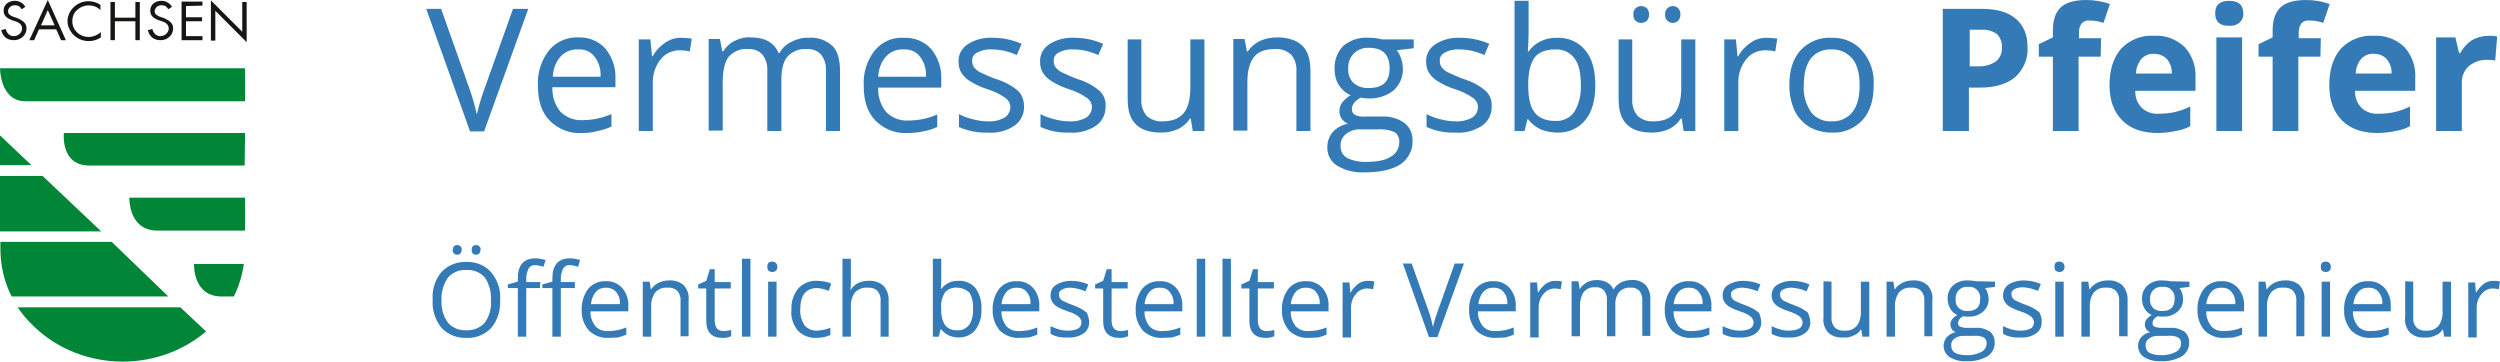
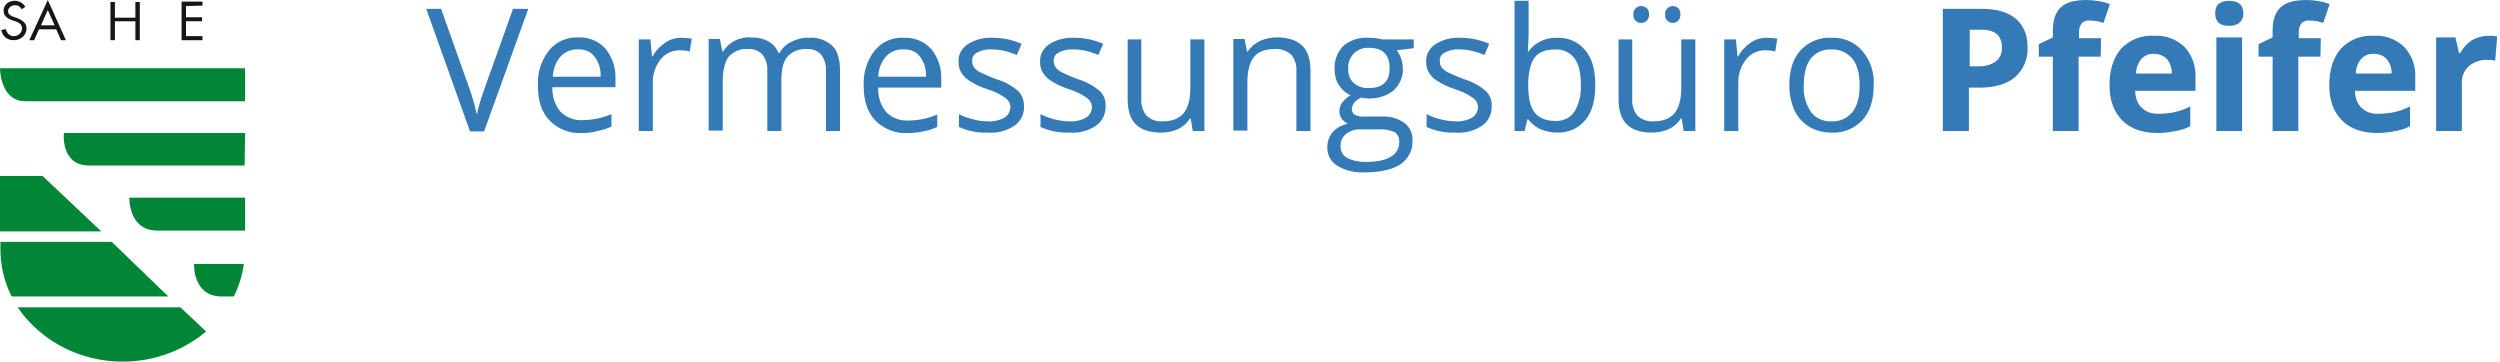
<svg xmlns="http://www.w3.org/2000/svg" version="1.1" id="Ebene_1" x="0px" y="0px" viewBox="0 0 622.3 90" style="enable-background:new 0 0 622.3 90;" xml:space="preserve">
  <style type="text/css">
	.st0{fill:#337AB7;}
	.st1{fill:#008636;}
	.st2{fill:#161615;}
</style>
  <g transform="translate(-149 892.605)">
    <g transform="translate(-68 -990)">
      <path class="st0" d="M344.7,99.6h3.8l-11,30.5h-3.5l-10.9-30.5h3.7l7,19.7c0.8,2.2,1.4,4.4,1.9,6.6c0.5-2.3,1.2-4.5,2-6.7    L344.7,99.6z M361.8,130.5c-3,0.2-5.9-1-8-3.1c-2-2.1-2.9-4.9-2.9-8.6c-0.2-3.2,0.8-6.3,2.7-8.8c1.8-2.2,4.5-3.4,7.3-3.3    c2.6-0.1,5.1,0.9,6.8,2.8c1.7,2.1,2.6,4.7,2.5,7.4v2.2h-15.7c-0.1,2.2,0.6,4.4,2,6.1c1.4,1.4,3.4,2.2,5.4,2.1c2.5,0,5-0.5,7.3-1.5    v3.1c-1.1,0.5-2.3,0.9-3.5,1.1C364.5,130.4,363.2,130.5,361.8,130.5z M360.9,109.7c-1.7-0.1-3.3,0.6-4.4,1.8    c-1.2,1.4-1.8,3.1-1.9,5h11.9c0.1-1.8-0.4-3.6-1.5-5C364,110.2,362.5,109.6,360.9,109.7z M386.5,106.8c0.9,0,1.8,0.1,2.7,0.2    l-0.5,3.2c-0.8-0.2-1.7-0.3-2.5-0.3c-1.8,0-3.6,0.8-4.7,2.2c-1.3,1.6-2,3.6-2,5.6V130h-3.5v-22.8h2.9l0.4,4.2h0.2    c0.7-1.4,1.8-2.5,3.1-3.4C383.8,107.2,385.1,106.8,386.5,106.8z M422.6,130v-14.9c0.1-1.5-0.3-2.9-1.2-4.1c-0.9-1-2.3-1.5-3.6-1.4    c-1.8-0.1-3.5,0.5-4.8,1.9c-1,1.2-1.5,3.1-1.5,5.7V130h-3.5v-14.9c0.1-1.5-0.3-2.9-1.2-4.1c-0.9-1-2.3-1.5-3.6-1.4    c-1.8-0.2-3.6,0.6-4.8,1.9c-1,1.3-1.5,3.4-1.5,6.4v12h-3.5v-22.8h2.8l0.6,3.1h0.2c0.7-1.1,1.6-2,2.8-2.6c1.2-0.6,2.6-1,4-0.9    c3.6,0,5.9,1.3,7,3.9h0.2c0.7-1.2,1.7-2.2,3-2.8c1.4-0.7,2.9-1.1,4.4-1c2.1-0.2,4.2,0.6,5.8,2c1.3,1.3,1.9,3.4,1.9,6.4V130H422.6z     M442.9,130.5c-3,0.2-5.9-1-8-3.1c-2-2.1-2.9-4.9-2.9-8.6c-0.2-3.2,0.8-6.3,2.7-8.8c1.8-2.2,4.5-3.4,7.3-3.2    c2.6-0.1,5.1,0.9,6.8,2.8c1.7,2.1,2.6,4.7,2.5,7.4v2.2h-15.7c-0.1,2.2,0.6,4.4,2,6.1c1.4,1.4,3.4,2.2,5.4,2.1c2.5,0,5-0.5,7.3-1.5    v3.1c-1.1,0.5-2.3,0.9-3.5,1.1C445.5,130.4,444.2,130.5,442.9,130.5L442.9,130.5z M441.9,109.7c-1.7-0.1-3.3,0.6-4.4,1.8    c-1.2,1.4-1.8,3.1-1.9,5h11.9c0.1-1.8-0.4-3.6-1.5-5C445.1,110.2,443.5,109.6,441.9,109.7L441.9,109.7z M471.9,123.8    c0.1,1.9-0.8,3.8-2.4,4.9c-2,1.3-4.3,1.9-6.7,1.7c-2.4,0.1-4.9-0.4-7.1-1.4v-3.2c1.1,0.6,2.3,1,3.5,1.3c1.2,0.3,2.4,0.5,3.6,0.5    c1.4,0.1,2.9-0.2,4.2-0.9c0.9-0.5,1.5-1.6,1.5-2.6c0-0.9-0.4-1.7-1.2-2.3c-1.4-1-2.9-1.7-4.5-2.2c-1.6-0.5-3.1-1.2-4.5-2.1    c-0.8-0.5-1.5-1.2-2-2c-0.5-0.8-0.7-1.7-0.7-2.7c-0.1-1.8,0.8-3.4,2.3-4.4c1.9-1.2,4-1.7,6.2-1.6c2.5,0,4.9,0.5,7.2,1.5l-1.2,2.8    c-2-0.9-4.1-1.4-6.2-1.4c-1.3-0.1-2.6,0.2-3.7,0.8c-0.8,0.4-1.3,1.2-1.2,2.1c0,0.6,0.1,1.1,0.5,1.6c0.4,0.5,0.9,0.9,1.5,1.2    c1.3,0.6,2.6,1.2,4,1.7c2,0.6,3.9,1.6,5.5,3C471.4,121,471.9,122.4,471.9,123.8z M492.2,123.8c0.1,1.9-0.8,3.8-2.4,4.9    c-2,1.3-4.3,1.9-6.7,1.7c-2.4,0.1-4.9-0.4-7.1-1.4v-3.2c1.1,0.6,2.3,1,3.5,1.3c1.2,0.3,2.4,0.5,3.6,0.5c1.4,0.1,2.9-0.2,4.2-0.9    c0.9-0.5,1.5-1.6,1.5-2.6c0-0.9-0.4-1.7-1.2-2.3c-1.4-1-2.9-1.7-4.5-2.2c-1.6-0.5-3.1-1.2-4.5-2.1c-0.8-0.5-1.5-1.2-2-2    c-0.5-0.8-0.7-1.7-0.7-2.7c-0.1-1.8,0.8-3.4,2.3-4.4c1.9-1.2,4-1.7,6.2-1.6c2.5,0,4.9,0.5,7.2,1.5l-1.2,2.8    c-2-0.9-4.1-1.4-6.2-1.4c-1.3-0.1-2.6,0.2-3.7,0.8c-0.8,0.4-1.3,1.2-1.2,2.1c0,0.6,0.1,1.1,0.5,1.6c0.4,0.5,0.9,0.9,1.5,1.2    c1.3,0.6,2.6,1.2,4,1.7c2,0.6,3.9,1.6,5.5,3C491.8,121.1,492.3,122.4,492.2,123.8L492.2,123.8z M501.1,107.2V122    c-0.1,1.5,0.3,3,1.3,4.2c1.1,1,2.5,1.5,4,1.4c2.4,0,4.1-0.7,5.2-2s1.7-3.4,1.7-6.4v-12h3.5V130h-2.9l-0.5-3.1h-0.2    c-0.7,1.1-1.7,2-2.9,2.6c-1.3,0.6-2.8,0.9-4.3,0.9c-2.8,0-4.9-0.7-6.2-2c-1.4-1.3-2.1-3.4-2.1-6.3v-14.9L501.1,107.2z M539.7,130    v-14.8c0.1-1.5-0.3-3-1.3-4.2c-1.1-1-2.5-1.5-4-1.4c-2.4,0-4.1,0.6-5.2,1.9c-1.1,1.3-1.7,3.4-1.7,6.4v12H524v-22.8h2.8l0.6,3.1    h0.2c0.7-1.1,1.8-2,3-2.6c1.3-0.6,2.8-0.9,4.3-0.9c2.7,0,4.8,0.7,6.2,2c1.4,1.3,2.1,3.4,2.1,6.4V130H539.7z M568.9,107.2v2.2    l-4.2,0.5c0.4,0.6,0.8,1.2,1,1.9c0.3,0.8,0.5,1.7,0.5,2.7c0.1,2-0.8,4-2.3,5.4c-1.8,1.4-4,2.1-6.3,2c-0.6,0-1.3-0.1-1.9-0.2    c-1.5,0.8-2.2,1.8-2.2,2.9c0,0.6,0.3,1.1,0.8,1.4c0.8,0.4,1.7,0.5,2.6,0.4h4c2-0.1,4,0.4,5.7,1.6c1.4,1.1,2.1,2.8,2,4.5    c0.1,2.3-1.1,4.5-3,5.8c-2,1.3-5,2-8.9,2c-2.4,0.1-4.8-0.4-6.9-1.7c-1.6-1-2.5-2.8-2.4-4.7c0-1.3,0.5-2.6,1.3-3.6    c1-1.1,2.3-1.8,3.8-2.1c-0.6-0.3-1.1-0.7-1.5-1.2c-0.4-0.6-0.6-1.2-0.6-1.9c0-0.8,0.2-1.5,0.7-2.2c0.6-0.7,1.3-1.4,2.1-1.8    c-1.2-0.5-2.2-1.4-2.9-2.5c-0.8-1.2-1.1-2.6-1.1-4c-0.1-2.2,0.7-4.3,2.2-5.8c1.8-1.5,4.1-2.2,6.4-2c1.1,0,2.2,0.1,3.2,0.4    L568.9,107.2z M550.7,133.9c0,1.2,0.6,2.2,1.6,2.8c1.4,0.7,2.9,1,4.5,1c2.9,0,5.1-0.4,6.4-1.3c1.3-0.7,2.1-2.1,2.1-3.5    c0.1-1-0.3-2-1.1-2.6c-1.4-0.6-2.8-0.8-4.3-0.7h-4.1c-1.3-0.1-2.6,0.3-3.7,1.1C551.1,131.5,550.6,132.6,550.7,133.9z M552.6,114.5    c-0.1,1.3,0.4,2.7,1.4,3.6c1.1,0.9,2.4,1.3,3.8,1.2c3.4,0,5.1-1.6,5.1-4.9c0-3.4-1.7-5.1-5.1-5.1c-1.4-0.1-2.7,0.4-3.7,1.3    C553,111.7,552.5,113.1,552.6,114.5z M588.3,123.8c0.1,1.9-0.8,3.8-2.4,4.9c-2,1.3-4.3,1.9-6.7,1.7c-2.4,0.1-4.9-0.4-7.1-1.4v-3.2    c1.1,0.6,2.3,1,3.5,1.3c1.2,0.3,2.4,0.5,3.6,0.5c1.4,0.1,2.9-0.2,4.2-0.9c0.9-0.5,1.5-1.6,1.5-2.6c0-0.9-0.4-1.7-1.2-2.3    c-1.4-1-2.9-1.7-4.5-2.2c-1.6-0.5-3.1-1.2-4.5-2.1c-0.8-0.5-1.5-1.2-2-2c-0.5-0.8-0.7-1.7-0.7-2.7c-0.1-1.8,0.8-3.4,2.3-4.4    c1.9-1.2,4-1.7,6.2-1.6c2.5,0,4.9,0.5,7.2,1.5l-1.2,2.8c-2-0.9-4.1-1.4-6.2-1.4c-1.3-0.1-2.6,0.2-3.7,0.8    c-0.8,0.4-1.3,1.2-1.2,2.1c0,0.6,0.1,1.1,0.5,1.6c0.4,0.5,0.9,0.9,1.5,1.2c1.3,0.6,2.6,1.2,4,1.7c2,0.6,3.9,1.6,5.5,3    C587.9,121.1,588.4,122.4,588.3,123.8z M604.6,106.8c2.7-0.1,5.3,1,7,3.1c1.7,2,2.5,4.9,2.5,8.7c0,3.7-0.8,6.7-2.5,8.7    c-1.7,2.1-4.3,3.2-7,3.1c-1.4,0-2.8-0.3-4.1-0.8c-1.2-0.6-2.3-1.4-3.1-2.5h-0.2l-0.7,2.9h-2.5V97.6h3.5v7.9c0,1.8-0.1,3.3-0.2,4.7    h0.2C599,108,601.8,106.7,604.6,106.8L604.6,106.8z M604.1,109.7c-2.4,0-4.1,0.7-5.1,2c-1,1.4-1.6,3.6-1.6,6.8    c0,3.2,0.5,5.5,1.6,6.9c1.1,1.4,2.8,2.1,5.2,2.1c1.9,0.1,3.7-0.8,4.7-2.3c1.2-2,1.7-4.3,1.6-6.7c0-3-0.5-5.2-1.6-6.6    C607.8,110.4,606,109.6,604.1,109.7L604.1,109.7z M623.3,107.2V122c-0.1,1.5,0.3,3,1.3,4.2c1.1,1,2.5,1.5,4,1.4    c2.4,0,4.1-0.7,5.2-2s1.7-3.4,1.7-6.4v-12h3.5V130h-2.9l-0.5-3.1h-0.2c-0.7,1.1-1.7,2-2.9,2.6c-1.3,0.6-2.8,0.9-4.3,0.9    c-2.8,0-4.9-0.7-6.2-2c-1.4-1.3-2.1-3.4-2.1-6.3v-14.9L623.3,107.2z M623.6,101c-0.1-0.6,0.1-1.1,0.6-1.6c0.4-0.3,0.8-0.5,1.3-0.5    c0.5,0,1,0.2,1.4,0.5c0.4,0.4,0.6,1,0.6,1.6c0,0.6-0.2,1.1-0.6,1.6c-0.4,0.3-0.9,0.5-1.4,0.5c-0.5,0-1-0.2-1.3-0.5    C623.7,102.2,623.5,101.6,623.6,101L623.6,101z M631.5,101c-0.1-0.6,0.1-1.1,0.6-1.6c0.4-0.3,0.8-0.5,1.3-0.5c0.5,0,1,0.2,1.3,0.5    c0.4,0.4,0.6,1,0.6,1.6c0,0.6-0.2,1.1-0.6,1.6c-0.4,0.3-0.8,0.5-1.3,0.5c-0.5,0-1-0.2-1.3-0.5C631.6,102.2,631.4,101.6,631.5,101    L631.5,101z M656.7,106.8c0.9,0,1.8,0.1,2.7,0.2l-0.5,3.2c-0.8-0.2-1.7-0.3-2.5-0.3c-1.8,0-3.6,0.8-4.7,2.2c-1.3,1.6-2,3.6-2,5.6    V130h-3.5v-22.8h2.9l0.4,4.2h0.2c0.7-1.4,1.8-2.5,3.1-3.4C653.9,107.2,655.3,106.8,656.7,106.8L656.7,106.8z M683.4,118.6    c0,3.7-0.9,6.6-2.8,8.7c-2,2.1-4.8,3.3-7.8,3.1c-1.9,0-3.8-0.5-5.4-1.4c-1.6-1-2.9-2.4-3.7-4.1c-0.9-2-1.3-4.1-1.3-6.3    c0-3.7,0.9-6.6,2.8-8.7c2-2.1,4.8-3.3,7.7-3.1c2.9-0.1,5.7,1,7.6,3.2C682.6,112.4,683.6,115.5,683.4,118.6L683.4,118.6z     M666,118.6c-0.2,2.4,0.5,4.7,1.8,6.7c1.2,1.6,3.2,2.4,5.1,2.3c2,0.1,3.9-0.7,5.2-2.3c1.2-1.5,1.8-3.7,1.8-6.7    c0-2.9-0.6-5.1-1.8-6.6c-1.3-1.5-3.2-2.4-5.2-2.3c-2-0.1-3.9,0.7-5.1,2.2C666.6,113.4,666,115.7,666,118.6L666,118.6z     M707.2,113.9h2.1c1.6,0.1,3.1-0.3,4.5-1.2c1-0.8,1.6-2.1,1.5-3.4c0.1-1.2-0.3-2.5-1.2-3.4c-1.1-0.8-2.5-1.2-3.9-1.1h-2.9V113.9z     M721.7,109.1c0.2,2.8-1,5.6-3.1,7.5c-2,1.7-5,2.6-8.7,2.6h-2.8V130h-6.5V99.6h9.7c3.7,0,6.5,0.8,8.4,2.4S721.7,105.9,721.7,109.1    L721.7,109.1z M739.9,111.5h-5.5V130H728v-18.5h-3.5v-3.1l3.5-1.7V105c0-2.7,0.7-4.6,2-5.8c1.3-1.2,3.4-1.8,6.3-1.8    c2,0,4,0.3,5.9,1l-1.6,4.7c-1.1-0.4-2.3-0.6-3.5-0.6c-0.7-0.1-1.5,0.2-2,0.8c-0.4,0.6-0.6,1.3-0.6,2.1v1.5h5.5L739.9,111.5z     M753.2,110.8c-1.2-0.1-2.4,0.4-3.2,1.3c-0.8,1-1.3,2.3-1.3,3.6h8.9c0.1-1.3-0.4-2.6-1.2-3.6C755.5,111.2,754.4,110.8,753.2,110.8    L753.2,110.8z M754.1,130.5c-3.7,0-6.7-1-8.8-3.1c-2.1-2.1-3.2-5-3.2-8.8c0-3.9,1-6.9,2.9-9.1c2.1-2.2,5.1-3.4,8.1-3.2    c2.8-0.2,5.6,0.8,7.7,2.8c1.9,2.1,2.9,4.9,2.7,7.8v3.1h-15c0,1.6,0.5,3.1,1.6,4.2c1.1,1.1,2.7,1.6,4.2,1.5c1.3,0,2.7-0.1,4-0.4    c1.4-0.3,2.7-0.8,3.9-1.4v4.9c-1.1,0.6-2.3,1-3.6,1.2C757.1,130.3,755.6,130.5,754.1,130.5L754.1,130.5z M768.4,100.7    c0-2.1,1.2-3.1,3.5-3.1c2.3,0,3.5,1,3.5,3.1c0.1,0.9-0.3,1.7-0.9,2.3c-0.7,0.6-1.7,0.9-2.6,0.8    C769.6,103.9,768.4,102.8,768.4,100.7L768.4,100.7z M775.1,130h-6.4v-23.3h6.4V130z M794.6,111.5h-5.5V130h-6.4v-18.5h-3.5v-3.1    l3.5-1.7V105c0-2.7,0.7-4.6,2-5.8c1.3-1.2,3.4-1.8,6.3-1.8c2,0,4,0.3,5.9,1l-1.6,4.7c-1.1-0.4-2.3-0.6-3.5-0.6    c-0.7-0.1-1.5,0.2-2,0.8c-0.4,0.6-0.6,1.3-0.6,2.1v1.5h5.5L794.6,111.5z M807.9,110.8c-1.2-0.1-2.4,0.4-3.2,1.3    c-0.8,1-1.3,2.3-1.3,3.6h8.9c0.1-1.3-0.4-2.6-1.2-3.6C810.3,111.2,809.1,110.8,807.9,110.8z M808.8,130.5c-3.7,0-6.7-1-8.8-3.1    c-2.1-2.1-3.2-5-3.2-8.8c0-3.9,1-6.9,2.9-9.1c2.1-2.2,5.1-3.4,8.1-3.2c2.8-0.2,5.6,0.8,7.7,2.8c1.9,2.1,2.9,4.9,2.7,7.8v3.1h-15    c0,1.6,0.5,3.1,1.6,4.2c1.1,1.1,2.7,1.6,4.2,1.5c1.3,0,2.7-0.1,4-0.4c1.4-0.3,2.7-0.8,3.9-1.4v4.9c-1.1,0.6-2.3,1-3.6,1.2    C811.9,130.3,810.3,130.5,808.8,130.5L808.8,130.5z M836.5,106.3c0.7,0,1.4,0,2.1,0.2l-0.5,6c-0.6-0.2-1.2-0.2-1.9-0.2    c-1.7-0.1-3.4,0.5-4.7,1.6c-1.2,1.1-1.8,2.7-1.7,4.4V130h-6.4v-23.3h4.8l0.9,3.9h0.3c0.7-1.3,1.7-2.4,2.9-3.2    C833.6,106.7,835,106.3,836.5,106.3L836.5,106.3z" />
-       <path class="st0" d="M341.5,172.1c0.1,2.5-0.6,5-2.2,6.9c-1.6,1.7-3.8,2.6-6.2,2.5c-2.3,0.1-4.6-0.8-6.2-2.5c-1.6-2-2.4-4.5-2.2-7    c-0.2-2.5,0.6-5,2.2-6.9c1.6-1.7,3.9-2.6,6.2-2.5c2.3-0.1,4.6,0.8,6.1,2.5C340.9,167.1,341.7,169.6,341.5,172.1z M326.9,172.1    c-0.1,2,0.4,4,1.6,5.6c1.1,1.3,2.8,2,4.6,1.9c1.7,0.1,3.4-0.6,4.6-1.9c1.1-1.6,1.7-3.6,1.5-5.6c0.1-2-0.4-4-1.5-5.6    c-1.1-1.3-2.8-2-4.6-1.9c-1.8-0.1-3.5,0.6-4.6,1.9C327.4,168.1,326.8,170.1,326.9,172.1L326.9,172.1z M329.7,159.6    c0-0.3,0.1-0.7,0.3-0.9c0.2-0.2,0.5-0.3,0.8-0.3c0.3,0,0.6,0.1,0.8,0.3c0.3,0.2,0.4,0.6,0.3,0.9c0,0.3-0.1,0.7-0.3,0.9    c-0.2,0.2-0.5,0.3-0.8,0.3c-0.3,0-0.6-0.1-0.8-0.3C329.8,160.3,329.6,159.9,329.7,159.6L329.7,159.6z M334.4,159.6    c0-0.3,0.1-0.7,0.3-0.9c0.2-0.2,0.5-0.3,0.8-0.3c0.3,0,0.6,0.1,0.8,0.3c0.3,0.2,0.4,0.6,0.3,0.9c0,0.3-0.1,0.7-0.3,0.9    c-0.2,0.2-0.5,0.3-0.8,0.3c-0.3,0-0.6-0.1-0.8-0.3C334.5,160.3,334.4,159.9,334.4,159.6L334.4,159.6z M360.1,169.1h-3.5v12.1h-2.1    v-12.1h-2.5v-0.9l2.5-0.7v-0.8c0-3.4,1.5-5,4.4-5c0.9,0,1.7,0.2,2.5,0.4l-0.5,1.7c-0.7-0.2-1.4-0.4-2-0.4    c-0.7-0.1-1.3,0.2-1.7,0.8c-0.4,0.8-0.6,1.6-0.6,2.5v0.9h3.5L360.1,169.1z M351.4,169.1H348v12.1h-2.1v-12.1h-2.5v-0.9l2.5-0.7    v-0.8c0-3.4,1.5-5,4.4-5c0.9,0,1.7,0.2,2.5,0.4l-0.5,1.7c-0.7-0.2-1.4-0.4-2-0.4c-0.7-0.1-1.3,0.2-1.7,0.8    c-0.4,0.8-0.6,1.6-0.6,2.5v0.9h3.5L351.4,169.1z M368.4,181.5c-1.8,0.1-3.5-0.6-4.8-1.8c-1.2-1.4-1.9-3.3-1.8-5.1    c-0.1-1.9,0.5-3.8,1.6-5.3c1.1-1.3,2.7-2,4.4-1.9c1.5-0.1,3,0.5,4.1,1.7c1,1.2,1.6,2.8,1.5,4.5v1.3H364c-0.1,1.3,0.4,2.6,1.2,3.7    c0.9,0.9,2,1.3,3.3,1.2c1.5,0,3-0.3,4.4-0.9v1.8c-0.7,0.3-1.4,0.5-2.1,0.7C370,181.4,369.2,181.5,368.4,181.5z M367.9,169    c-1,0-2,0.3-2.6,1.1c-0.7,0.8-1.1,1.9-1.2,3h7.2c0.1-1.1-0.2-2.1-0.9-3C369.7,169.3,368.8,169,367.9,169z M386.4,181.2v-8.9    c0.1-0.9-0.2-1.8-0.8-2.5c-0.6-0.6-1.5-0.9-2.4-0.8c-1.2-0.1-2.3,0.3-3.1,1.2c-0.8,1.1-1.1,2.5-1,3.8v7.2H377v-13.7h1.7l0.3,1.9    h0.1c0.4-0.7,1.1-1.2,1.8-1.6c0.8-0.4,1.7-0.6,2.6-0.6c1.3-0.1,2.7,0.3,3.7,1.2c0.9,1,1.4,2.4,1.2,3.8v8.9H386.4z M397.1,179.8    c0.4,0,0.7,0,1.1-0.1c0.3,0,0.5-0.1,0.8-0.2v1.6c-0.3,0.1-0.7,0.2-1,0.3c-0.4,0.1-0.8,0.1-1.2,0.1c-2.6,0-4-1.4-4-4.2v-8.1h-2v-1    l2-0.9l0.9-2.9h1.2v3.2h4v1.6h-4v8.1c0,0.7,0.2,1.4,0.6,1.9C395.9,179.6,396.5,179.8,397.1,179.8z M403.8,181.2h-2.1v-19.4h2.1    V181.2z M410.3,181.2h-2.1v-13.7h2.1V181.2z M408,163.8c0-0.4,0.1-0.8,0.3-1c0.2-0.2,0.6-0.3,0.9-0.3c0.3,0,0.6,0.1,0.9,0.3    c0.3,0.3,0.4,0.7,0.4,1c0,0.4-0.1,0.8-0.4,1c-0.2,0.2-0.5,0.3-0.9,0.3c-0.3,0-0.6-0.1-0.9-0.3C408.1,164.6,408,164.2,408,163.8z     M420.2,181.5c-1.7,0.1-3.4-0.6-4.6-1.8c-1.2-1.5-1.8-3.3-1.6-5.2c-0.1-1.9,0.5-3.8,1.7-5.3c1.2-1.3,2.9-2,4.7-1.9    c0.7,0,1.3,0.1,2,0.2c0.5,0.1,1.1,0.3,1.5,0.5l-0.6,1.8c-0.5-0.2-1-0.3-1.5-0.5c-0.5-0.1-1-0.2-1.4-0.2c-2.8,0-4.2,1.8-4.2,5.3    c-0.1,1.4,0.3,2.7,1,3.9c0.7,0.9,1.9,1.4,3,1.4c1.2,0,2.4-0.3,3.5-0.7v1.8C422.5,181.3,421.4,181.5,420.2,181.5z M436.2,181.2    v-8.9c0.1-0.9-0.2-1.8-0.8-2.5c-0.6-0.6-1.5-0.9-2.4-0.8c-1.2-0.1-2.3,0.3-3.2,1.2c-0.8,1.1-1.1,2.5-1,3.8v7.2h-2.1v-19.4h2.1v5.9    c0,0.6,0,1.2-0.1,1.8h0.1c0.4-0.7,1-1.2,1.7-1.6c0.8-0.4,1.7-0.6,2.6-0.6c1.4-0.1,2.7,0.3,3.8,1.2c0.9,1,1.4,2.4,1.3,3.8v8.9    H436.2z M455.6,167.3c1.6-0.1,3.2,0.6,4.2,1.8c1.1,1.5,1.6,3.4,1.5,5.2c0.1,1.9-0.4,3.7-1.5,5.2c-1,1.3-2.6,1.9-4.2,1.9    c-0.8,0-1.7-0.2-2.4-0.5c-0.7-0.3-1.4-0.9-1.9-1.5h-0.2l-0.4,1.8h-1.5v-19.4h2.1v4.7c0,1.1,0,2-0.1,2.8h0.1    C452.3,168,453.9,167.2,455.6,167.3z M455.3,169c-1.2-0.1-2.3,0.3-3.1,1.2c-0.7,1.2-1.1,2.7-0.9,4.1c-0.1,1.4,0.2,2.9,1,4.1    c0.8,0.9,1.9,1.3,3.1,1.2c1.1,0.1,2.2-0.5,2.9-1.4c0.7-1.2,1-2.6,0.9-4c0.1-1.4-0.2-2.8-0.9-4C457.5,169.5,456.4,169,455.3,169z     M470.7,181.5c-1.8,0.1-3.5-0.6-4.8-1.8c-1.2-1.4-1.9-3.3-1.8-5.1c-0.1-1.9,0.5-3.8,1.6-5.3c1.1-1.3,2.7-2,4.4-1.9    c1.5-0.1,3,0.5,4.1,1.7c1,1.2,1.6,2.8,1.5,4.5v1.3h-9.4c-0.1,1.3,0.4,2.6,1.2,3.7c0.9,0.9,2,1.3,3.3,1.2c1.5,0,3-0.3,4.4-0.9v1.8    c-0.7,0.3-1.4,0.5-2.1,0.7C472.3,181.4,471.5,181.5,470.7,181.5z M470.1,169c-1,0-2,0.3-2.6,1.1c-0.7,0.8-1.1,1.9-1.2,3h7.2    c0.1-1.1-0.2-2.1-0.9-3C472,169.3,471.1,169,470.1,169L470.1,169z M488.1,177.5c0.1,1.2-0.5,2.3-1.4,2.9c-1.2,0.8-2.6,1.1-4,1    c-1.5,0.1-2.9-0.2-4.2-0.9v-1.9c0.7,0.3,1.4,0.6,2.1,0.8c0.7,0.2,1.4,0.3,2.2,0.3c0.9,0,1.7-0.1,2.5-0.5c0.6-0.3,0.9-0.9,0.9-1.6    c0-0.5-0.3-1-0.7-1.4c-0.8-0.6-1.7-1-2.7-1.3c-0.9-0.3-1.9-0.7-2.7-1.2c-0.5-0.3-0.9-0.7-1.2-1.2c-0.3-0.5-0.4-1-0.4-1.6    c0-1.1,0.5-2.1,1.4-2.6c1.1-0.7,2.4-1,3.7-1c1.5,0,3,0.3,4.3,0.9l-0.7,1.7c-1.2-0.5-2.4-0.8-3.7-0.9c-0.8,0-1.5,0.1-2.2,0.5    c-0.5,0.3-0.8,0.7-0.7,1.3c0,0.3,0.1,0.7,0.3,0.9c0.2,0.3,0.6,0.6,0.9,0.7c0.8,0.4,1.6,0.7,2.4,1c1.2,0.4,2.3,1,3.3,1.8    C487.8,175.8,488.1,176.7,488.1,177.5z M495.9,179.8c0.4,0,0.7,0,1.1-0.1c0.3,0,0.5-0.1,0.8-0.2v1.6c-0.3,0.1-0.7,0.2-1,0.3    c-0.4,0.1-0.8,0.1-1.2,0.1c-2.6,0-4-1.4-4-4.2v-8.1h-2v-1l2-0.9l0.9-2.9h1.2v3.2h4v1.6h-4v8.1c0,0.7,0.2,1.4,0.6,1.9    C494.7,179.6,495.3,179.8,495.9,179.8z M506.3,181.5c-1.8,0.1-3.5-0.6-4.8-1.8c-1.2-1.4-1.9-3.3-1.8-5.1c-0.1-1.9,0.5-3.8,1.6-5.3    c1.1-1.3,2.7-2,4.4-1.9c1.5-0.1,3,0.5,4.1,1.7c1,1.2,1.6,2.8,1.5,4.5v1.3h-9.4c-0.1,1.3,0.4,2.6,1.2,3.7c0.9,0.9,2,1.3,3.3,1.2    c1.5,0,3-0.3,4.4-0.9v1.8c-0.7,0.3-1.4,0.5-2.1,0.7C507.9,181.4,507.1,181.5,506.3,181.5z M505.7,169c-1,0-2,0.3-2.6,1.1    c-0.7,0.8-1.1,1.9-1.2,3h7.2c0.1-1.1-0.2-2.1-0.9-3C507.6,169.3,506.7,169,505.7,169L505.7,169z M517,181.2h-2.1v-19.4h2.1V181.2z     M523.4,181.2h-2.1v-19.4h2.1L523.4,181.2z M532.3,179.8c0.4,0,0.7,0,1.1-0.1c0.3,0,0.5-0.1,0.8-0.2v1.6c-0.3,0.1-0.7,0.2-1,0.3    c-0.4,0.1-0.8,0.1-1.2,0.1c-2.6,0-4-1.4-4-4.2v-8.1h-2v-1l2-0.9l0.9-2.9h1.2v3.2h4v1.6h-4v8.1c0,0.7,0.2,1.4,0.6,1.9    C531.1,179.6,531.6,179.8,532.3,179.8L532.3,179.8z M542.7,181.5c-1.8,0.1-3.5-0.6-4.8-1.8c-1.2-1.4-1.9-3.3-1.8-5.1    c-0.1-1.9,0.5-3.8,1.6-5.3c1.1-1.3,2.7-2,4.4-1.9c1.5-0.1,3,0.5,4.1,1.7c1,1.2,1.6,2.8,1.5,4.5v1.3h-9.4c-0.1,1.3,0.4,2.6,1.2,3.7    c0.9,0.9,2,1.3,3.3,1.2c1.5,0,3-0.3,4.4-0.9v1.8c-0.7,0.3-1.4,0.5-2.1,0.7C544.2,181.4,543.4,181.5,542.7,181.5L542.7,181.5z     M542.1,169c-1,0-2,0.3-2.6,1.1c-0.7,0.8-1.1,1.9-1.2,3h7.2c0.1-1.1-0.2-2.1-0.9-3C544,169.3,543,169,542.1,169z M557.5,167.3    c0.5,0,1.1,0,1.6,0.2l-0.3,1.9c-0.5-0.1-1-0.2-1.5-0.2c-1.1,0-2.1,0.5-2.8,1.4c-0.8,0.9-1.2,2.1-1.2,3.4v7.4h-2.1v-13.7h1.7    l0.2,2.5h0.1c0.4-0.8,1.1-1.5,1.8-2.1C555.8,167.5,556.6,167.3,557.5,167.3L557.5,167.3z M579.1,163h2.3l-6.6,18.3h-2.1l-6.5-18.3    h2.2l4.2,11.8c0.5,1.3,0.8,2.6,1.1,4c0.3-1.4,0.7-2.7,1.2-4L579.1,163z M589.3,181.5c-1.8,0.1-3.5-0.6-4.8-1.8    c-1.2-1.4-1.9-3.3-1.8-5.1c-0.1-1.9,0.5-3.8,1.6-5.3c1.1-1.3,2.7-2,4.4-1.9c1.5-0.1,3,0.5,4.1,1.7c1,1.2,1.6,2.8,1.5,4.5v1.3h-9.4    c-0.1,1.3,0.4,2.6,1.2,3.7c0.9,0.9,2,1.3,3.3,1.2c1.5,0,3-0.3,4.4-0.9v1.8c-0.7,0.3-1.4,0.5-2.1,0.7    C590.9,181.4,590.1,181.5,589.3,181.5z M588.8,169c-1,0-2,0.3-2.6,1.1c-0.7,0.8-1.1,1.9-1.2,3h7.2c0.1-1.1-0.2-2.1-0.9-3    C590.7,169.3,589.7,169,588.8,169L588.8,169z M604.2,167.3c0.5,0,1.1,0,1.6,0.2l-0.3,1.9c-0.5-0.1-1-0.2-1.5-0.2    c-1.1,0-2.1,0.5-2.8,1.4c-0.8,0.9-1.2,2.1-1.2,3.4v7.4h-2.1v-13.7h1.7l0.2,2.5h0.1c0.4-0.8,1.1-1.5,1.8-2.1    C602.5,167.5,603.3,167.3,604.2,167.3L604.2,167.3z M625.8,181.2v-8.9c0.1-0.9-0.2-1.7-0.7-2.5c-0.6-0.6-1.4-0.9-2.2-0.8    c-1.1-0.1-2.1,0.3-2.9,1.1c-0.7,1-1,2.2-0.9,3.4v7.6h-2.1v-8.9c0.1-0.9-0.2-1.7-0.7-2.5c-0.6-0.6-1.4-0.9-2.2-0.8    c-1.1-0.1-2.1,0.3-2.9,1.2c-0.7,1.1-1,2.5-0.9,3.8v7.2h-2.1v-13.7h1.7l0.3,1.9h0.1c0.4-0.7,1-1.2,1.7-1.6c0.7-0.4,1.6-0.6,2.4-0.6    c2.1,0,3.5,0.8,4.2,2.3h0.1c0.4-0.7,1-1.3,1.8-1.7c0.8-0.4,1.7-0.6,2.6-0.6c1.3-0.1,2.5,0.3,3.5,1.2c0.9,1.1,1.3,2.4,1.2,3.8v8.9    H625.8z M638,181.5c-1.8,0.1-3.5-0.6-4.8-1.8c-1.2-1.4-1.9-3.3-1.8-5.1c-0.1-1.9,0.5-3.8,1.6-5.3c1.1-1.3,2.7-2,4.4-1.9    c1.5-0.1,3,0.5,4.1,1.7c1,1.2,1.6,2.8,1.5,4.5v1.3h-9.4c-0.1,1.3,0.4,2.6,1.2,3.7c0.9,0.9,2,1.3,3.3,1.2c1.5,0,3-0.3,4.4-0.9v1.8    c-0.7,0.3-1.4,0.5-2.1,0.7C639.6,181.4,638.8,181.5,638,181.5z M637.4,169c-1,0-2,0.3-2.6,1.1c-0.7,0.8-1.1,1.9-1.2,3h7.2    c0.1-1.1-0.2-2.1-0.9-3C639.3,169.3,638.4,169,637.4,169L637.4,169z M655.4,177.5c0.1,1.2-0.5,2.3-1.4,2.9c-1.2,0.8-2.6,1.1-4,1    c-1.5,0.1-2.9-0.2-4.2-0.9v-1.9c0.7,0.3,1.4,0.6,2.1,0.8c0.7,0.2,1.4,0.3,2.2,0.3c0.9,0,1.7-0.1,2.5-0.5c0.6-0.3,0.9-0.9,0.9-1.6    c0-0.5-0.3-1-0.7-1.4c-0.8-0.6-1.7-1-2.7-1.3c-0.9-0.3-1.9-0.7-2.7-1.2c-0.5-0.3-0.9-0.7-1.2-1.2c-0.3-0.5-0.4-1-0.4-1.6    c0-1.1,0.5-2.1,1.4-2.6c1.1-0.7,2.4-1,3.7-1c1.5,0,3,0.3,4.3,0.9l-0.7,1.7c-1.2-0.5-2.4-0.8-3.7-0.9c-0.8,0-1.5,0.1-2.2,0.5    c-0.5,0.3-0.8,0.7-0.7,1.3c0,0.3,0.1,0.7,0.3,0.9c0.2,0.3,0.6,0.6,0.9,0.7c0.8,0.4,1.6,0.7,2.4,1c1.2,0.4,2.3,1,3.3,1.8    C655.1,175.8,655.4,176.7,655.4,177.5z M667.6,177.5c0.1,1.2-0.5,2.3-1.4,2.9c-1.2,0.8-2.6,1.1-4,1c-1.5,0.1-2.9-0.2-4.2-0.9v-1.9    c0.7,0.3,1.4,0.6,2.1,0.8c0.7,0.2,1.4,0.3,2.2,0.3c0.9,0,1.7-0.1,2.5-0.5c0.6-0.3,0.9-0.9,0.9-1.6c0-0.5-0.3-1-0.7-1.4    c-0.8-0.6-1.7-1-2.7-1.3c-0.9-0.3-1.9-0.7-2.7-1.2c-0.5-0.3-0.9-0.7-1.2-1.2c-0.3-0.5-0.4-1-0.4-1.6c0-1.1,0.5-2.1,1.4-2.6    c1.1-0.7,2.4-1,3.7-1c1.5,0,3,0.3,4.3,0.9l-0.7,1.7c-1.2-0.5-2.4-0.8-3.7-0.9c-0.8,0-1.5,0.1-2.2,0.5c-0.5,0.3-0.8,0.7-0.7,1.3    c0,0.3,0.1,0.7,0.3,0.9c0.2,0.3,0.6,0.6,0.9,0.7c0.8,0.4,1.6,0.7,2.4,1c1.2,0.4,2.3,1,3.3,1.8    C667.3,175.8,667.6,176.7,667.6,177.5z M672.9,167.5v8.9c-0.1,0.9,0.2,1.8,0.8,2.5c0.6,0.6,1.5,0.9,2.4,0.8    c1.2,0.1,2.3-0.3,3.1-1.2c0.8-1.1,1.1-2.5,1-3.8v-7.2h2.1v13.7h-1.7l-0.3-1.8h-0.1c-0.4,0.7-1,1.2-1.8,1.5    c-0.8,0.4-1.7,0.6-2.6,0.5c-1.4,0.1-2.7-0.3-3.7-1.2c-0.9-1-1.4-2.4-1.2-3.8v-9L672.9,167.5z M696,181.2v-8.9    c0.1-0.9-0.2-1.8-0.8-2.5c-0.6-0.6-1.5-0.9-2.4-0.8c-1.2-0.1-2.3,0.3-3.1,1.2c-0.8,1.1-1.1,2.5-1,3.8v7.2h-2.1v-13.7h1.7l0.3,1.9    h0.1c0.4-0.7,1.1-1.2,1.8-1.6c0.8-0.4,1.7-0.6,2.6-0.6c1.3-0.1,2.7,0.3,3.7,1.2c0.9,1,1.4,2.4,1.2,3.8v8.9H696z M713.6,167.5v1.3    l-2.5,0.3c0.3,0.3,0.5,0.7,0.6,1.1c0.2,0.5,0.3,1,0.3,1.6c0.1,1.2-0.5,2.4-1.4,3.2c-1.1,0.9-2.4,1.3-3.8,1.2c-0.4,0-0.8,0-1.1-0.1    c-0.7,0.3-1.3,1-1.3,1.8c0,0.3,0.2,0.7,0.5,0.8c0.5,0.2,1,0.3,1.6,0.3h2.4c1.2-0.1,2.4,0.3,3.4,0.9c0.8,0.7,1.3,1.7,1.2,2.7    c0.1,1.4-0.6,2.7-1.8,3.5c-1.6,0.9-3.5,1.3-5.3,1.2c-1.4,0.1-2.9-0.3-4.1-1c-0.9-0.6-1.5-1.7-1.5-2.8c0-0.8,0.3-1.6,0.8-2.2    c0.6-0.6,1.4-1.1,2.2-1.2c-0.4-0.2-0.7-0.4-0.9-0.7c-0.2-0.3-0.4-0.7-0.4-1.2c0-0.5,0.1-0.9,0.4-1.3c0.3-0.4,0.8-0.8,1.3-1.1    c-0.7-0.3-1.3-0.8-1.7-1.5c-0.4-0.7-0.7-1.6-0.7-2.4c-0.1-1.3,0.4-2.6,1.4-3.5c1.1-0.9,2.4-1.3,3.8-1.2c0.7,0,1.3,0.1,1.9,0.2    L713.6,167.5z M702.7,183.5c0,0.7,0.3,1.3,0.9,1.7c0.8,0.4,1.8,0.6,2.7,0.6c1.3,0.1,2.7-0.2,3.9-0.8c0.8-0.4,1.3-1.2,1.3-2.1    c0.1-0.6-0.2-1.2-0.7-1.5c-0.8-0.4-1.7-0.5-2.6-0.4h-2.5c-0.8,0-1.6,0.2-2.2,0.7C702.9,182.1,702.6,182.8,702.7,183.5z     M703.8,171.9c-0.1,0.8,0.2,1.6,0.8,2.2c0.6,0.5,1.4,0.8,2.3,0.7c2,0,3-1,3-2.9c0.2-1.5-0.8-2.9-2.3-3.1c-0.3,0-0.5,0-0.8,0    c-0.8-0.1-1.6,0.2-2.2,0.8C704,170.2,703.7,171.1,703.8,171.9z M725.2,177.5c0.1,1.2-0.5,2.3-1.4,2.9c-1.2,0.8-2.6,1.1-4,1    c-1.5,0.1-2.9-0.2-4.2-0.9v-1.9c0.7,0.3,1.4,0.6,2.1,0.8c0.7,0.2,1.4,0.3,2.2,0.3c0.9,0,1.7-0.1,2.5-0.5c0.6-0.3,0.9-0.9,0.9-1.6    c0-0.5-0.3-1-0.7-1.4c-0.8-0.6-1.7-1-2.7-1.3c-0.9-0.3-1.9-0.7-2.7-1.2c-0.5-0.3-0.9-0.7-1.2-1.2c-0.3-0.5-0.4-1-0.4-1.6    c0-1.1,0.5-2.1,1.4-2.7c1.1-0.7,2.4-1,3.7-1c1.5,0,3,0.3,4.3,0.9l-0.7,1.7c-1.2-0.5-2.4-0.8-3.7-0.9c-0.8,0-1.5,0.1-2.2,0.5    c-0.5,0.3-0.8,0.7-0.7,1.3c0,0.3,0.1,0.7,0.3,0.9c0.2,0.3,0.6,0.6,0.9,0.7c0.8,0.4,1.6,0.7,2.4,1c1.2,0.4,2.3,1,3.3,1.8    C725,175.8,725.3,176.7,725.2,177.5z M730.7,181.2h-2.1v-13.7h2.1V181.2z M728.4,163.8c0-0.4,0.1-0.8,0.3-1    c0.2-0.2,0.6-0.3,0.9-0.3c0.3,0,0.6,0.1,0.9,0.3c0.3,0.3,0.4,0.7,0.4,1c0,0.4-0.1,0.8-0.4,1c-0.2,0.2-0.5,0.3-0.9,0.3    c-0.3,0-0.6-0.1-0.9-0.3C728.5,164.6,728.4,164.2,728.4,163.8L728.4,163.8z M744.5,181.2v-8.9c0.1-0.9-0.2-1.8-0.8-2.5    c-0.6-0.6-1.5-0.9-2.4-0.8c-1.2-0.1-2.3,0.3-3.1,1.2c-0.8,1.1-1.1,2.5-1,3.8v7.2h-2.1v-13.7h1.7l0.3,1.9h0.1    c0.4-0.7,1.1-1.2,1.8-1.6c0.8-0.4,1.7-0.6,2.6-0.6c1.3-0.1,2.7,0.3,3.7,1.2c0.9,1,1.4,2.4,1.3,3.8v8.9H744.5z M762,167.5v1.3    l-2.5,0.3c0.3,0.3,0.5,0.7,0.6,1.1c0.2,0.5,0.3,1,0.3,1.6c0.1,1.2-0.5,2.4-1.4,3.2c-1.1,0.9-2.4,1.3-3.8,1.2c-0.4,0-0.8,0-1.1-0.1    c-0.7,0.3-1.3,1-1.3,1.8c0,0.3,0.2,0.7,0.5,0.8c0.5,0.2,1,0.3,1.6,0.3h2.4c1.2-0.1,2.4,0.3,3.4,0.9c0.8,0.7,1.3,1.7,1.2,2.7    c0.1,1.4-0.6,2.7-1.8,3.5c-1.6,0.9-3.5,1.3-5.3,1.2c-1.4,0.1-2.9-0.3-4.1-1c-0.9-0.6-1.5-1.7-1.5-2.8c0-0.8,0.3-1.6,0.8-2.2    c0.6-0.6,1.4-1.1,2.2-1.2c-0.4-0.2-0.7-0.4-0.9-0.7c-0.2-0.3-0.4-0.7-0.4-1.2c0-0.5,0.1-0.9,0.4-1.3c0.3-0.4,0.8-0.8,1.3-1.1    c-0.7-0.3-1.3-0.8-1.7-1.5c-0.5-0.7-0.7-1.6-0.7-2.4c-0.1-1.3,0.4-2.6,1.4-3.5c1.1-0.9,2.4-1.3,3.8-1.2c0.7,0,1.3,0.1,1.9,0.2    L762,167.5z M751.1,183.5c0,0.7,0.3,1.3,0.9,1.7c0.8,0.4,1.8,0.6,2.7,0.6c1.3,0.1,2.7-0.2,3.9-0.8c0.8-0.4,1.3-1.2,1.3-2.1    c0.1-0.6-0.2-1.2-0.7-1.5c-0.8-0.4-1.7-0.5-2.6-0.4h-2.5c-0.8,0-1.6,0.2-2.2,0.7C751.3,182.1,751,182.8,751.1,183.5L751.1,183.5z     M752.2,171.9c-0.1,0.8,0.2,1.6,0.8,2.2c0.6,0.5,1.4,0.8,2.3,0.7c2,0,3-1,3-2.9c0.2-1.5-0.8-2.9-2.3-3.1c-0.3,0-0.5,0-0.8,0    c-0.8-0.1-1.6,0.2-2.2,0.8C752.4,170.2,752.1,171.1,752.2,171.9z M770.6,181.5c-1.8,0.1-3.5-0.6-4.8-1.8c-1.2-1.4-1.9-3.3-1.8-5.1    c-0.1-1.9,0.5-3.8,1.6-5.3c1.1-1.3,2.7-2,4.4-1.9c1.5-0.1,3,0.5,4.1,1.7c1,1.2,1.6,2.8,1.5,4.5v1.3h-9.4c-0.1,1.3,0.4,2.6,1.2,3.7    c0.9,0.9,2,1.3,3.3,1.2c1.5,0,3-0.3,4.4-0.9v1.8c-0.7,0.3-1.4,0.5-2.1,0.7C772.2,181.4,771.4,181.5,770.6,181.5z M770,169    c-1,0-2,0.3-2.6,1.1c-0.7,0.8-1.1,1.9-1.2,3h7.2c0.1-1.1-0.2-2.1-0.9-3C771.9,169.3,771,169,770,169L770,169z M788.6,181.2v-8.9    c0.1-0.9-0.2-1.8-0.8-2.5c-0.6-0.6-1.5-0.9-2.4-0.8c-1.2-0.1-2.3,0.3-3.1,1.2c-0.8,1.1-1.1,2.5-1,3.8v7.2h-2.1v-13.7h1.7l0.3,1.9    h0.1c0.4-0.7,1.1-1.2,1.8-1.6c0.8-0.4,1.7-0.6,2.6-0.6c1.3-0.1,2.7,0.3,3.7,1.2c0.9,1,1.4,2.4,1.2,3.8v8.9H788.6z M797,181.2h-2.1    v-13.7h2.1V181.2z M794.7,163.8c0-0.4,0.1-0.8,0.3-1c0.2-0.2,0.6-0.3,0.9-0.3c0.3,0,0.6,0.1,0.9,0.3c0.3,0.3,0.4,0.7,0.4,1    c0,0.4-0.1,0.8-0.4,1c-0.2,0.2-0.5,0.3-0.9,0.3c-0.3,0-0.6-0.1-0.9-0.3C794.8,164.6,794.7,164.2,794.7,163.8L794.7,163.8z     M807.1,181.5c-1.8,0.1-3.5-0.6-4.8-1.8c-1.2-1.4-1.9-3.3-1.8-5.1c-0.1-1.9,0.5-3.8,1.6-5.3c1.1-1.3,2.7-2,4.4-1.9    c1.5-0.1,3,0.5,4.1,1.7c1,1.2,1.6,2.8,1.5,4.5v1.3h-9.4c-0.1,1.3,0.4,2.6,1.2,3.7c0.9,0.9,2,1.3,3.3,1.2c1.5,0,3-0.3,4.4-0.9v1.8    c-0.7,0.3-1.4,0.5-2.1,0.7C808.7,181.4,807.9,181.5,807.1,181.5z M806.6,169c-1,0-2,0.3-2.6,1.1c-0.7,0.8-1.1,1.9-1.2,3h7.2    c0.1-1.1-0.2-2.1-0.9-3C808.5,169.3,807.5,169,806.6,169z M817.7,167.5v8.9c-0.1,0.9,0.2,1.8,0.8,2.5c0.6,0.6,1.5,0.9,2.4,0.8    c1.2,0.1,2.3-0.3,3.1-1.2c0.8-1.1,1.1-2.5,1-3.8v-7.2h2.1v13.7h-1.7l-0.3-1.8h-0.1c-0.4,0.7-1,1.2-1.8,1.5    c-0.8,0.4-1.7,0.6-2.6,0.5c-1.4,0.1-2.7-0.3-3.7-1.2c-0.9-1-1.4-2.4-1.2-3.8v-9L817.7,167.5z M837.7,167.3c0.5,0,1.1,0,1.6,0.2    l-0.3,1.9c-0.5-0.1-1-0.2-1.5-0.2c-1.1,0-2.1,0.5-2.8,1.4c-0.8,0.9-1.2,2.1-1.2,3.4v7.4h-2.1v-13.7h1.7l0.2,2.5h0.1    c0.4-0.8,1.1-1.5,1.8-2.1C836,167.5,836.8,167.3,837.7,167.3L837.7,167.3z" />
    </g>
  </g>
  <g transform="translate(-212 -326.9)">
    <path class="st1" d="M267.2,400.7c-7.3,0-6.9-8.1-6.9-8.1l12.4,0c-0.4,2.8-1.2,5.5-2.5,8.1C270.2,400.7,269.2,400.7,267.2,400.7z" />
    <path class="st1" d="M263.3,409.4c-12.9,10.9-32.6,9.8-44-2.4c-1.1-1.1-2-2.3-2.9-3.6l40.5,0L263.3,409.4z" />
    <path class="st1" d="M239.8,387.1l14.1,13.6l-39,0c-1.9-3.7-2.8-7.8-2.8-11.9l0-1.7L239.8,387.1z" />
    <path class="st1" d="M212,384.5l0-13.8h10.6l14.6,13.8H212z" />
-     <path class="st1" d="M212,360.6l7.8,7.4l-7.8,0L212,360.6z" />
    <path class="st1" d="M273,343.9h-61c0,0,0,8.2,6.3,8.2c6.3,0,54.7,0,54.7,0L273,343.9z" />
    <path class="st1" d="M273,360h-45.1c0,0-0.9,8.1,6.3,8.1s38.7,0,38.7,0L273,360z" />
    <path class="st1" d="M251.2,384.3c-7.3,0-7-8.2-7-8.2h28.8l0,8.2H251.2z" />
    <path class="st2" d="M217.4,329.2c-0.5-0.8-1-1-1.7-1c-0.9,0-1.6,0.6-1.7,1.4c0,0,0,0,0,0.1c0,0.4,0.2,0.8,0.6,1   c0.3,0.2,0.5,0.3,0.8,0.4l0.3,0.1l0.3,0.1l0.3,0.1c1.6,0.7,2.3,1.4,2.3,2.6c0,1.6-1.4,2.9-3.1,2.9c0,0,0,0-0.1,0   c-1.6,0-2.7-0.9-3.1-2.5l1.1-0.3c0.3,1.1,1,1.8,2,1.8c1.1,0,2-0.8,2.1-1.8c0,0,0,0,0-0.1c0-0.6-0.3-1.1-0.8-1.4   c-0.3-0.2-0.6-0.3-0.9-0.4l-0.3-0.1l-0.3-0.1l-0.3-0.1c-1.5-0.6-2-1.3-2-2.4c0-1.4,1.2-2.4,2.8-2.4c1.1,0,2.1,0.6,2.6,1.5   L217.4,329.2z" />
    <path class="st2" d="M225.6,333.2h-3.4l1.7-3.8L225.6,333.2z M226,334.2l1.2,2.7h1.2l-4.5-10l-4.6,10h1.2l1.2-2.7L226,334.2z" />
-     <path class="st2" d="M237.1,329.5c-1.5-1.6-4.1-1.7-5.8-0.2c-0.9,0.7-1.3,1.8-1.3,2.9c0,2.2,1.8,3.9,4.1,3.9c0,0,0,0,0,0   c1.1,0,2.2-0.5,3-1.2v1.3c-2.3,1.6-5.6,1.1-7.3-1.2c-0.6-0.8-1-1.8-1-2.8c0-2.7,2.4-5,5.2-5c1.1,0,2.1,0.3,3,0.9V329.5z" />
    <path class="st2" d="M245.7,331.3v-3.9h1.1v9.5h-1.1v-4.7h-5.1v4.7h-1.1v-9.5h1.1v3.9H245.7z" />
-     <path class="st2" d="M253.9,329.2c-0.5-0.8-1-1-1.7-1c-0.9,0-1.6,0.6-1.7,1.4c0,0,0,0,0,0.1c0,0.4,0.2,0.8,0.6,1   c0.3,0.2,0.5,0.3,0.8,0.4l0.3,0.1l0.3,0.1l0.3,0.1c1.6,0.7,2.3,1.4,2.3,2.6c0,1.6-1.4,2.9-3.1,2.9c0,0,0,0-0.1,0   c-1.6,0-2.7-0.9-3.1-2.5l1.1-0.3c0.3,1.1,1,1.8,2,1.8c1.1,0,2-0.8,2.1-1.8c0,0,0,0,0-0.1c0-0.6-0.3-1.1-0.8-1.4   c-0.3-0.2-0.6-0.3-0.9-0.4l-0.3-0.1l-0.3-0.1l-0.3-0.1c-1.5-0.6-2-1.3-2-2.4c0-1.4,1.2-2.4,2.8-2.4c1.1,0,2.1,0.6,2.6,1.5   L253.9,329.2z" />
    <path class="st2" d="M258.3,328.4v2.8h4v1h-4v3.7h4.1v1h-5.2v-9.6h5.2v1L258.3,328.4z" />
-     <path class="st2" d="M264.5,327l7.8,7.8v-7.4h1.1v10l-7.8-7.8v7.4h-1.1V327z" />
  </g>
</svg>